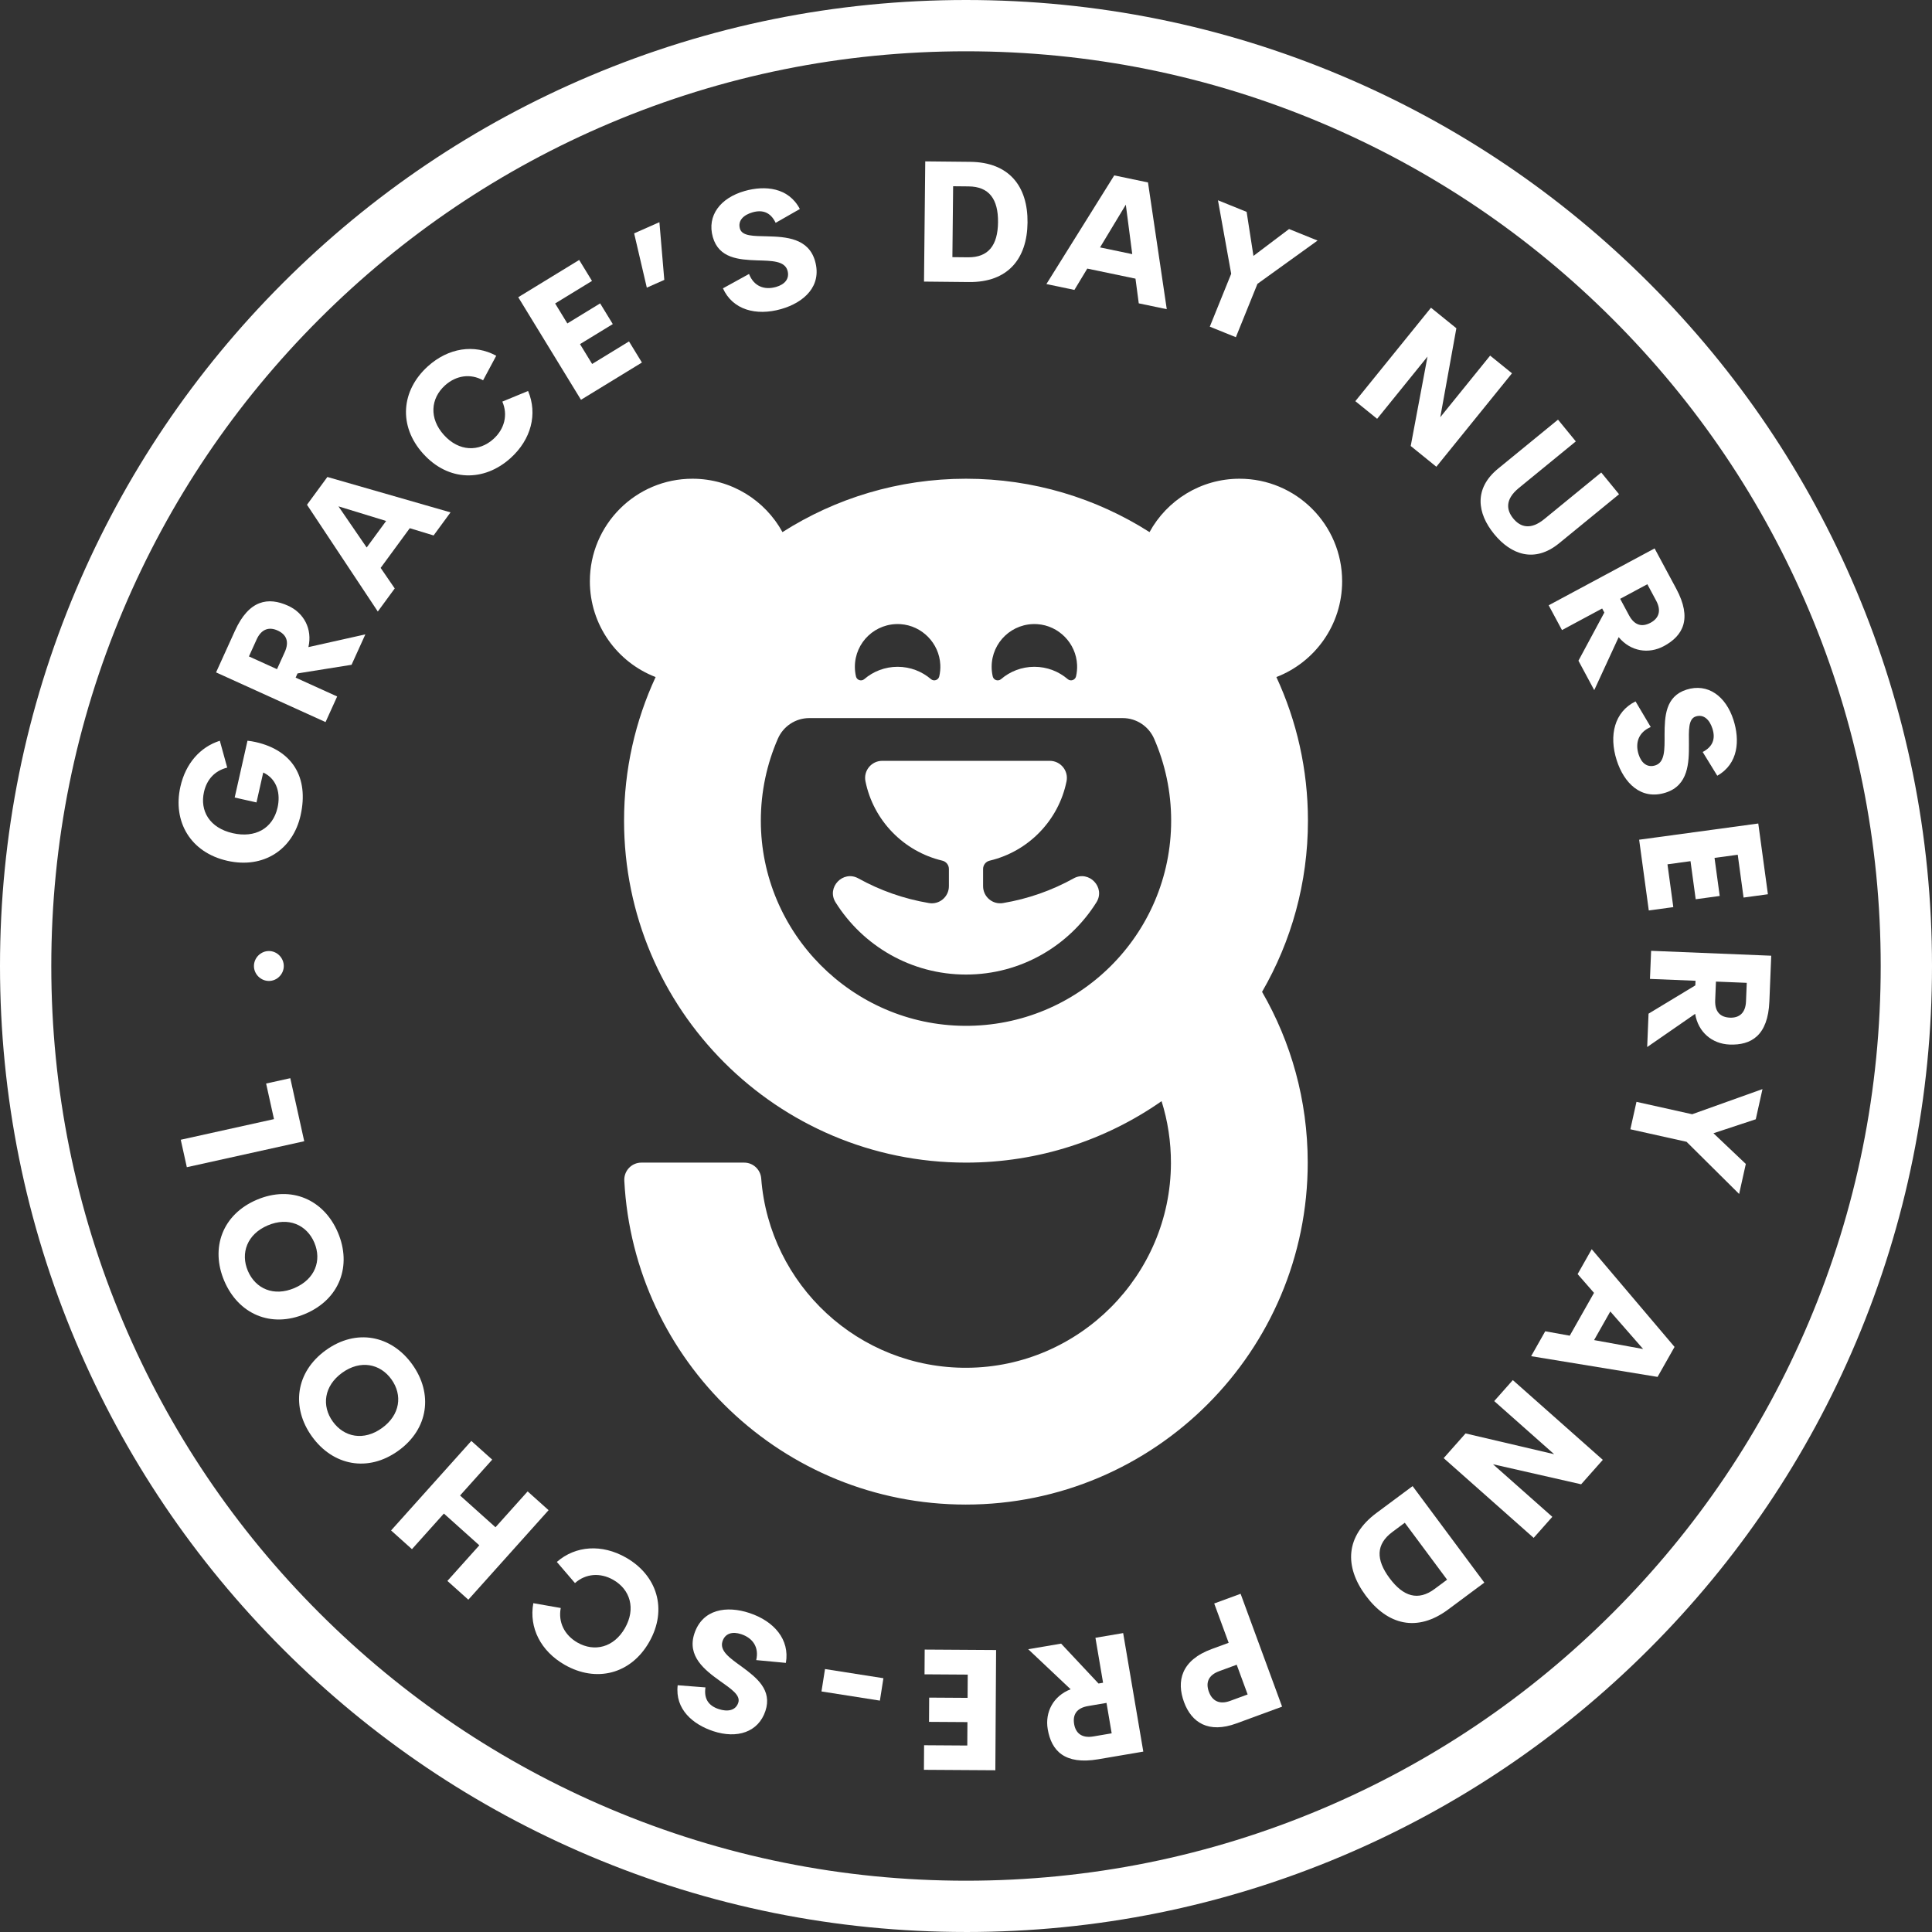
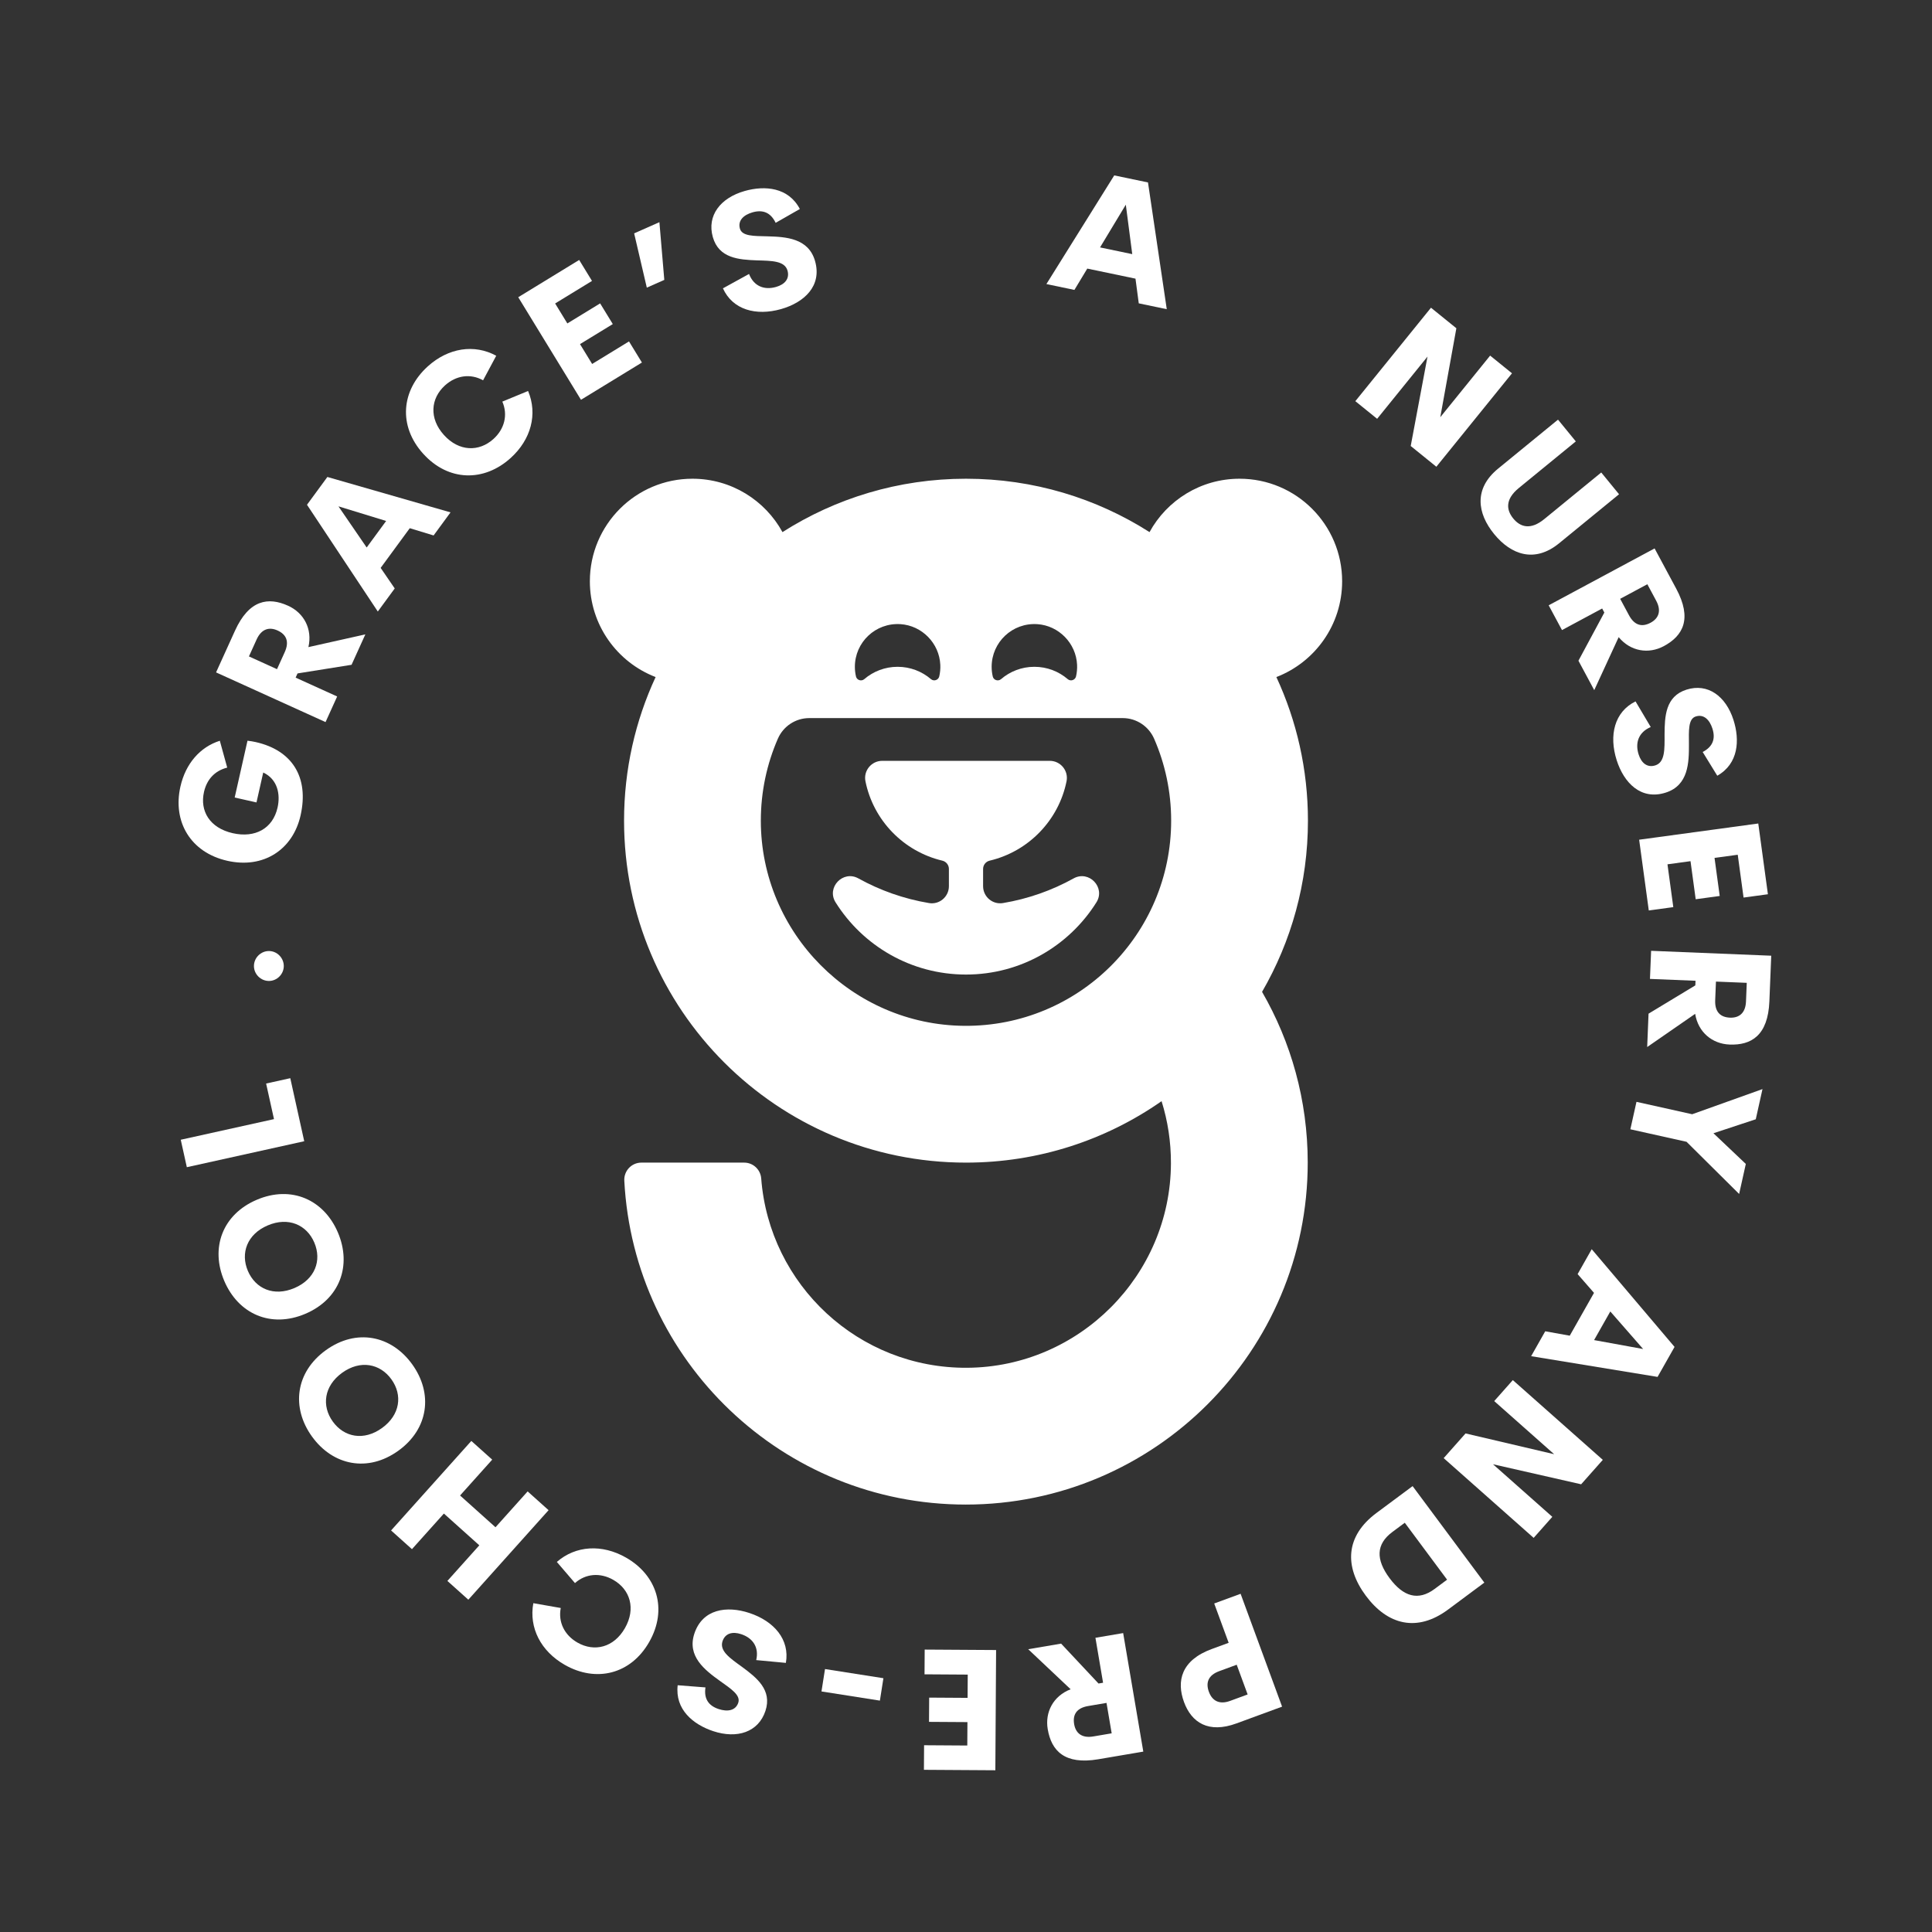
<svg xmlns="http://www.w3.org/2000/svg" id="uuid-2225ea78-3779-471e-aaf8-0acf374d4456" data-name="Layer 2" width="1601.58" height="1601.57" viewBox="0 0 1601.58 1601.57">
  <rect x="0" y="0" width="1601.58" height="1601.57" fill="#333333" stroke="none" />
  <defs>
    <style>
      .uuid-ed09a9cb-d110-4164-9835-7bfa8bc04dea {
        fill: #fff;
        stroke-width: 0px;
      }
    </style>
  </defs>
  <g id="uuid-7ac4a08c-f7ca-4184-8b37-63a3138a9599" data-name="Layer 1">
    <g>
      <g>
        <path class="uuid-ed09a9cb-d110-4164-9835-7bfa8bc04dea" d="M1112.6,481.89c0-46.97-38.07-85.04-85.04-85.04-32.19,0-60.19,17.88-74.63,44.25-43.96-28.02-96.15-44.25-152.14-44.25s-108.18,16.24-152.14,44.25c-14.44-26.37-42.45-44.25-74.63-44.25-46.97,0-85.04,38.07-85.04,85.04,0,36.2,22.63,67.1,54.51,79.37-16.78,36.2-26.16,76.53-26.16,119.06,0,156.55,126.91,283.46,283.46,283.46,60.3,0,116.19-18.84,162.13-50.94,5.1,16.27,7.82,33.6,7.76,51.57-.34,92.82-76.01,168.78-168.82,169.44-90.07.65-164.09-68.73-170.83-156.92-.57-7.41-6.7-13.15-14.13-13.15h-85.21c-8.14,0-14.58,6.84-14.16,14.97,7.78,149.59,131.54,268.49,283.07,268.5,156.51,0,283.59-127.17,283.47-283.69-.04-51.48-13.82-99.74-37.85-141.34,24.18-41.73,38.03-90.2,38.03-141.9,0-42.53-9.38-82.85-26.16-119.06,31.88-12.27,54.51-43.17,54.51-79.37ZM859.86,517.4c17.83,1.17,32.17,15.81,33.01,33.67.15,3.31-.15,6.52-.85,9.59-.71,3.12-4.47,4.41-6.9,2.33-7.43-6.37-17.08-10.23-27.64-10.23s-20.21,3.85-27.64,10.23c-2.4,2.06-6.17.85-6.88-2.23-.6-2.57-.91-5.25-.91-8,0-20.36,17.17-36.71,37.82-35.35ZM746.48,517.4c17.83,1.17,32.17,15.81,33.01,33.67.15,3.31-.15,6.52-.85,9.59-.71,3.12-4.47,4.41-6.9,2.33-7.43-6.37-17.09-10.23-27.64-10.23s-20.21,3.85-27.64,10.23c-2.4,2.06-6.17.85-6.88-2.23-.6-2.57-.91-5.25-.91-8,0-20.36,17.17-36.71,37.82-35.35ZM799.49,850.39c-93.06-.69-168.79-77.02-168.78-170.09,0-24.16,5.05-47.15,14.13-67.96,4.52-10.35,14.72-17.06,26.01-17.06h259.87c11.34,0,21.53,6.78,26.05,17.17,9.06,20.79,14.09,43.74,14.09,67.87,0,94.36-76.85,170.78-171.38,170.07Z" />
        <path class="uuid-ed09a9cb-d110-4164-9835-7bfa8bc04dea" d="M890,728.17c-17.9,9.93-37.64,16.95-58.57,20.45-8.62,1.44-16.47-5.25-16.47-13.99v-14.29c0-3.29,2.27-6.14,5.47-6.89,32.08-7.59,57.14-33.33,63.71-65.8,1.77-8.76-4.97-16.94-13.91-16.94h-138.88c-8.94,0-15.68,8.18-13.91,16.94,6.56,32.46,31.63,58.21,63.71,65.8,3.2.76,5.47,3.6,5.47,6.89v14.29c0,8.74-7.85,15.44-16.47,13.99-20.93-3.5-40.66-10.52-58.57-20.45-12.74-7.07-26.65,7.51-18.91,19.85,22.56,35.95,62.54,59.86,108.12,59.86s85.56-23.9,108.12-59.86c7.74-12.34-6.17-26.91-18.91-19.85Z" />
      </g>
      <g>
        <path class="uuid-ed09a9cb-d110-4164-9835-7bfa8bc04dea" d="M212.05,615.18c30.08,6.77,44.27,29.03,37.12,60.78-6.37,28.28-30.61,44.41-60.69,37.63-30.55-6.88-45.46-32.45-38.93-61.47,4.31-19.14,16.3-32.84,32.68-38.05l6.13,22.26c-10.47,2.62-16.96,9.98-19.26,20.19-3.55,15.74,4.7,29.86,23.9,34.19,18.34,4.13,33.14-3.68,37.1-21.29,2.43-10.8.15-23.37-11.89-29.03l-5.59,24.81-18.07-4.07,10.61-47.09c2.39.26,4.69.64,6.89,1.13Z" />
        <path class="uuid-ed09a9cb-d110-4164-9835-7bfa8bc04dea" d="M246.65,558.25l-1.58,3.49,34.43,15.62-9.63,21.23-90.76-41.19,15.65-34.49c11.72-25.83,27.67-28.21,44.1-20.75,13.01,5.9,20.27,19.18,16.8,34.28l47.21-10.56-11.44,25.21-44.77,7.16ZM229.63,554.73l6.39-14.07c4.01-8.84,1.34-14.71-5.94-18.01-6.85-3.11-13.33-1.4-17.34,7.44l-6.38,14.07,23.28,10.57Z" />
        <path class="uuid-ed09a9cb-d110-4164-9835-7bfa8bc04dea" d="M339.69,437.86l-24.14,32.91,11.67,17.04-14.03,19.13-58.7-88.5,16.9-23.04,102.08,29.35-14.03,19.13-19.75-6.01ZM320.09,431.87l-39.52-12.12,23.39,34.11,16.13-21.99Z" />
        <path class="uuid-ed09a9cb-d110-4164-9835-7bfa8bc04dea" d="M350.83,376.16c-20.86-23.07-18.26-52.51,3.8-72.45,16.99-15.36,38.55-18.72,56.73-8.8l-10.9,20.36c-10.45-5.85-22.4-4.08-31.57,4.22-11.97,10.82-13.33,27.35-.86,41.14,12.47,13.79,29.05,14.1,41.02,3.28,9.18-8.3,12.14-20,7.37-30.99l21.35-8.8c8.04,19.09,2.52,40.2-14.46,55.56-22.06,19.94-51.61,19.56-72.46-3.51Z" />
        <path class="uuid-ed09a9cb-d110-4164-9835-7bfa8bc04dea" d="M460.19,251.56l10.13,16.56,27.18-16.62,10.49,17.15-27.18,16.62,10.06,16.45,30.56-18.69,10.7,17.5-50.51,30.89-52.01-85.03,50.51-30.89,10.63,17.38-30.56,18.69Z" />
        <path class="uuid-ed09a9cb-d110-4164-9835-7bfa8bc04dea" d="M536.19,238.45l-10.5-45,20.94-9.27,4.06,47.85-14.5,6.42Z" />
        <path class="uuid-ed09a9cb-d110-4164-9835-7bfa8bc04dea" d="M599.3,239.02l21.63-11.91c4,10.31,12.72,13.51,22.39,10.76,7.23-2.06,11.43-6.8,9.5-13.58-2.38-8.13-13.03-8.09-25.29-8.45-15.01-.56-31.6-1.68-36.61-19.3-5.08-17.89,6.39-32.52,26.38-38.2,16.83-4.79,36.38-3.02,45.75,14.92l-20.05,11.46c-4.18-8.69-10.76-11.08-19.11-8.71-7.43,2.11-12.42,6.8-10.52,13.51,1.81,6.38,11.48,6.12,22.78,6.39,15.32.41,34.1,1.46,39.52,20.53,5.89,20.71-9.13,34.36-28.14,39.77-20.78,5.91-40.19.62-48.24-17.2Z" />
-         <path class="uuid-ed09a9cb-d110-4164-9835-7bfa8bc04dea" d="M767.01,133.78l37.32.38c32.19.33,47.78,20.25,47.47,50.32-.31,30.07-16.3,49.66-48.5,49.33l-37.32-.38,1.03-99.66ZM802.36,213.3c17.02.18,24.78-9.93,24.98-29.07.2-19.14-7.35-29.54-24.37-29.71l-12.85-.13-.61,58.78,12.85.13Z" />
        <path class="uuid-ed09a9cb-d110-4164-9835-7bfa8bc04dea" d="M941.28,230.99l-39.95-8.34-10.67,17.68-23.22-4.85,56.24-90.08,27.97,5.84,15.57,105.07-23.22-4.85-2.71-20.47ZM938.61,210.67l-5.34-40.99-21.36,35.42,26.7,5.57Z" />
-         <path class="uuid-ed09a9cb-d110-4164-9835-7bfa8bc04dea" d="M1042.39,235.31l-17.89,44.23-21.61-8.74,17.74-43.85-10.97-60.92,23.76,9.61,5.66,36.5,29.51-22.28,23.64,9.56-49.84,35.88Z" />
+         <path class="uuid-ed09a9cb-d110-4164-9835-7bfa8bc04dea" d="M1042.39,235.31Z" />
        <path class="uuid-ed09a9cb-d110-4164-9835-7bfa8bc04dea" d="M1253.41,309.45l-62.71,77.47-21.25-17.2,13.92-74.13-41.76,51.59-18.07-14.62,62.71-77.47,21.04,17.03-13.33,73.73,41.33-51.06,18.12,14.67Z" />
        <path class="uuid-ed09a9cb-d110-4164-9835-7bfa8bc04dea" d="M1241.86,388.51l49.69-40.64,14.76,18.04-47.25,38.65c-11.32,9.26-10.5,18.04-4.62,25.24s14.37,9.79,25.7.53l47.25-38.65,14.76,18.04-49.69,40.64c-20.16,16.49-39.69,9.68-53.84-7.62-14.15-17.3-16.92-37.74,3.24-54.23Z" />
        <path class="uuid-ed09a9cb-d110-4164-9835-7bfa8bc04dea" d="M1329.96,507.8l-1.81-3.37-33.3,17.89-11.03-20.54,87.8-47.16,17.92,33.36c13.42,24.99,5.64,39.1-10.26,47.64-12.59,6.76-27.55,4.48-37.44-7.44l-20.25,43.93-13.1-24.39,21.46-39.93ZM1343.08,496.41l7.31,13.61c4.59,8.55,10.87,9.99,17.92,6.2,6.63-3.56,9.2-9.75,4.6-18.3l-7.31-13.61-22.52,12.1Z" />
        <path class="uuid-ed09a9cb-d110-4164-9835-7bfa8bc04dea" d="M1355.83,581.45l12.59,21.24c-10.17,4.32-13.09,13.15-10.04,22.72,2.29,7.16,7.16,11.2,13.87,9.06,8.05-2.64,7.67-13.28,7.63-25.54.08-15.02.67-31.64,18.12-37.21,17.71-5.65,32.7,5.35,39.02,25.14,5.32,16.67,4.18,36.26-13.45,46.19l-12.09-19.67c8.55-4.45,10.73-11.1,8.09-19.37-2.35-7.36-7.19-12.2-13.83-10.08-6.32,2.02-5.75,11.66-5.66,22.97.08,15.33-.37,34.13-19.25,40.15-20.51,6.55-34.63-8.03-40.64-26.85-6.57-20.58-1.91-40.14,15.65-48.76Z" />
        <path class="uuid-ed09a9cb-d110-4164-9835-7bfa8bc04dea" d="M1440.54,708.56l-19.24,2.62,4.3,31.56-19.91,2.71-4.3-31.56-19.1,2.6,4.83,35.49-20.32,2.77-7.99-58.65,98.75-13.44,7.99,58.65-20.18,2.75-4.83-35.49Z" />
        <path class="uuid-ed09a9cb-d110-4164-9835-7bfa8bc04dea" d="M1405.39,816.85l.16-3.82-37.77-1.54.95-23.29,99.58,4.06-1.54,37.84c-1.15,28.34-15.04,36.54-33.07,35.8-14.27-.58-25.99-10.16-28.45-25.45l-39.78,27.52,1.13-27.66,38.79-23.46ZM1422.48,813.71l-.63,15.44c-.39,9.7,4.28,14.13,12.27,14.46,7.51.31,12.88-3.72,13.27-13.42l.63-15.44-25.54-1.04Z" />
        <path class="uuid-ed09a9cb-d110-4164-9835-7bfa8bc04dea" d="M1398.1,946.52l-46.57-10.37,5.07-22.75,46.17,10.28,58.29-20.85-5.57,25.02-35.08,11.59,26.83,25.44-5.54,24.89-43.59-43.25Z" />
        <path class="uuid-ed09a9cb-d110-4164-9835-7bfa8bc04dea" d="M1301.28,1107.26l20.11-35.51-13.58-15.55,11.69-20.64,68.66,81-14.08,24.86-104.81-17.18,11.69-20.64,20.32,3.65ZM1321.45,1110.9l40.67,7.4-27.22-31.13-13.44,23.73Z" />
        <path class="uuid-ed09a9cb-d110-4164-9835-7bfa8bc04dea" d="M1271.37,1274.86l-74.6-66.11,18.14-20.47,73.44,17.22-49.68-44.03,15.42-17.4,74.6,66.11-17.96,20.26-73.07-16.61,49.17,43.58-15.46,17.45Z" />
        <path class="uuid-ed09a9cb-d110-4164-9835-7bfa8bc04dea" d="M1230.47,1311.95l-29.96,22.27c-25.84,19.21-50.3,12.77-68.25-11.37s-17.06-49.42,8.79-68.63l29.96-22.27,59.46,80ZM1154.22,1269.99c-13.66,10.15-13.73,22.9-2.31,38.26,11.42,15.36,23.72,19.08,37.38,8.93l10.31-7.67-35.07-47.19-10.32,7.67Z" />
        <path class="uuid-ed09a9cb-d110-4164-9835-7bfa8bc04dea" d="M981.53,1411c-6.37-17.33-2.4-34.66,22.88-43.96l14.12-5.19-11.98-32.6,21.88-8.04,34.39,93.56-37.8,13.89c-23.23,8.54-37.27-.72-43.49-17.66ZM1002.17,1402.54c2.67,7.25,8.48,10.79,17.59,7.45l14.5-5.33-9.06-24.64-14.5,5.33c-9.11,3.35-11.37,9.5-8.54,17.2Z" />
        <path class="uuid-ed09a9cb-d110-4164-9835-7bfa8bc04dea" d="M910.65,1395.6l3.77-.64-6.33-37.27,22.98-3.91,16.7,98.26-37.34,6.35c-27.97,4.75-38.86-7.12-41.89-24.92-2.39-14.09,4.54-27.54,18.99-33.11l-35.18-33.2,27.29-4.64,31,33.08ZM917.26,1411.67l-15.23,2.59c-9.57,1.63-12.93,7.12-11.59,15.01,1.26,7.41,6.31,11.83,15.88,10.2l15.23-2.59-4.28-25.21Z" />
        <path class="uuid-ed09a9cb-d110-4164-9835-7bfa8bc04dea" d="M801.86,1446.99l.12-19.41-31.85-.2.13-20.1,31.85.2.12-19.28-35.82-.23.13-20.51,59.2.37-.63,99.67-59.2-.37.13-20.37,35.82.23Z" />
        <path class="uuid-ed09a9cb-d110-4164-9835-7bfa8bc04dea" d="M729.41,1409.77l-48.42-7.6,2.92-18.57,48.42,7.6-2.92,18.57Z" />
        <path class="uuid-ed09a9cb-d110-4164-9835-7bfa8bc04dea" d="M651.47,1378.49l-24.58-2.31c2.49-10.77-2.93-18.33-12.47-21.49-7.14-2.37-13.27-.8-15.49,5.89-2.6,8.07,6.23,14.02,16.16,21.2,12.1,8.91,25.2,19.15,19.43,36.54-5.85,17.65-23.56,23.3-43.29,16.76-16.61-5.5-31.79-17.95-29.45-38.06l23.03,1.8c-1.43,9.54,2.67,15.21,10.91,17.94,7.33,2.43,14.1,1.36,16.29-5.26,2.09-6.29-6.05-11.51-15.25-18.09-12.45-8.95-27.38-20.38-21.15-39.2,6.77-20.44,26.87-23.29,45.63-17.07,20.51,6.79,33.59,22.08,30.23,41.34Z" />
        <path class="uuid-ed09a9cb-d110-4164-9835-7bfa8bc04dea" d="M538.21,1361.11c-15.4,27.02-44.18,33.75-70.01,19.03-19.9-11.34-29.83-30.77-26.09-51.14l22.74,3.99c-2.29,11.75,3.12,22.55,13.87,28.68,14.01,7.99,30.15,4.12,39.35-12.03,9.21-16.15,4.31-32-9.7-39.99-10.75-6.13-22.8-5.28-31.74,2.68l-15.03-17.53c15.62-13.6,37.4-14.95,57.29-3.62,25.83,14.72,34.71,42.91,19.31,69.94Z" />
        <path class="uuid-ed09a9cb-d110-4164-9835-7bfa8bc04dea" d="M324.2,1268.71l66.52-74.21,17.31,15.51-26.65,29.72,29.37,26.33,26.65-29.72,17.36,15.56-66.52,74.21-17.36-15.56,26.46-29.52-29.37-26.33-26.47,29.52-17.3-15.51Z" />
        <path class="uuid-ed09a9cb-d110-4164-9835-7bfa8bc04dea" d="M330.2,1202.62c-25.24,18.18-54.21,12.34-71.59-11.79-17.34-24.08-13.69-53.41,11.55-71.58,25.19-18.14,54.21-12.34,71.55,11.74,17.38,24.13,13.68,53.5-11.51,71.64ZM283.65,1137.99c-15.09,10.87-17.15,27.43-7.8,40.41,9.43,13.09,25.71,16.28,40.8,5.41,15.09-10.87,17.23-27.32,7.8-40.41-9.35-12.98-25.71-16.28-40.8-5.41Z" />
        <path class="uuid-ed09a9cb-d110-4164-9835-7bfa8bc04dea" d="M253.15,1089.1c-28.62,12.18-55.6.11-67.24-27.25-11.62-27.3-1.61-55.11,27.01-67.29,28.56-12.15,55.6-.11,67.21,27.19,11.64,27.36,1.57,55.2-26.98,67.35ZM221.96,1015.82c-17.11,7.28-22.76,22.98-16.49,37.7,6.32,14.84,21.5,21.53,38.6,14.25,17.11-7.28,22.81-22.86,16.49-37.7-6.26-14.72-21.5-21.53-38.6-14.25Z" />
        <path class="uuid-ed09a9cb-d110-4164-9835-7bfa8bc04dea" d="M220.62,898.22l20.02-4.43,11.56,52.26-97.32,21.53-5.04-22.76,77.29-17.1-6.53-29.5Z" />
        <path class="uuid-ed09a9cb-d110-4164-9835-7bfa8bc04dea" d="M222.94,813.19c-6.84,0-12.44-5.69-12.43-12.38,0-6.77,5.62-12.44,12.45-12.43,6.7,0,12.3,5.69,12.29,12.45,0,6.7-5.62,12.37-12.32,12.36Z" />
      </g>
-       <path class="uuid-ed09a9cb-d110-4164-9835-7bfa8bc04dea" d="M800.79,1601.57c-108.1,0-212.97-21.18-311.71-62.94-95.36-40.33-181-98.07-254.53-171.61-73.54-73.54-131.27-159.17-171.61-254.53C21.18,1013.76,0,908.88,0,800.79s21.18-212.97,62.94-311.71c40.33-95.36,98.07-181,171.61-254.53,73.54-73.54,159.17-131.27,254.53-171.61C587.82,21.18,692.69,0,800.79,0s212.97,21.18,311.71,62.94c95.36,40.33,181,98.07,254.53,171.61,73.54,73.54,131.27,159.17,171.61,254.53,41.76,98.74,62.94,203.61,62.94,311.71s-21.18,212.97-62.94,311.71c-40.33,95.36-98.07,181-171.61,254.53-73.54,73.54-159.17,131.27-254.53,171.61-98.74,41.76-203.61,62.94-311.71,62.94ZM800.79,42.52c-102.38,0-201.68,20.05-295.15,59.58-90.29,38.19-171.39,92.87-241.03,162.51-69.65,69.64-124.32,150.74-162.51,241.03-39.53,93.47-59.58,192.77-59.58,295.15s20.05,201.68,59.58,295.15c38.19,90.29,92.87,171.39,162.51,241.03,69.64,69.65,150.74,124.32,241.03,162.51,93.47,39.53,192.77,59.58,295.15,59.58s201.68-20.05,295.15-59.58c90.29-38.19,171.39-92.87,241.03-162.51s124.32-150.74,162.51-241.03c39.53-93.47,59.58-192.77,59.58-295.15s-20.05-201.68-59.58-295.15c-38.19-90.29-92.87-171.39-162.51-241.03-69.65-69.65-150.74-124.32-241.03-162.51-93.47-39.53-192.77-59.58-295.15-59.58Z" />
    </g>
  </g>
</svg>